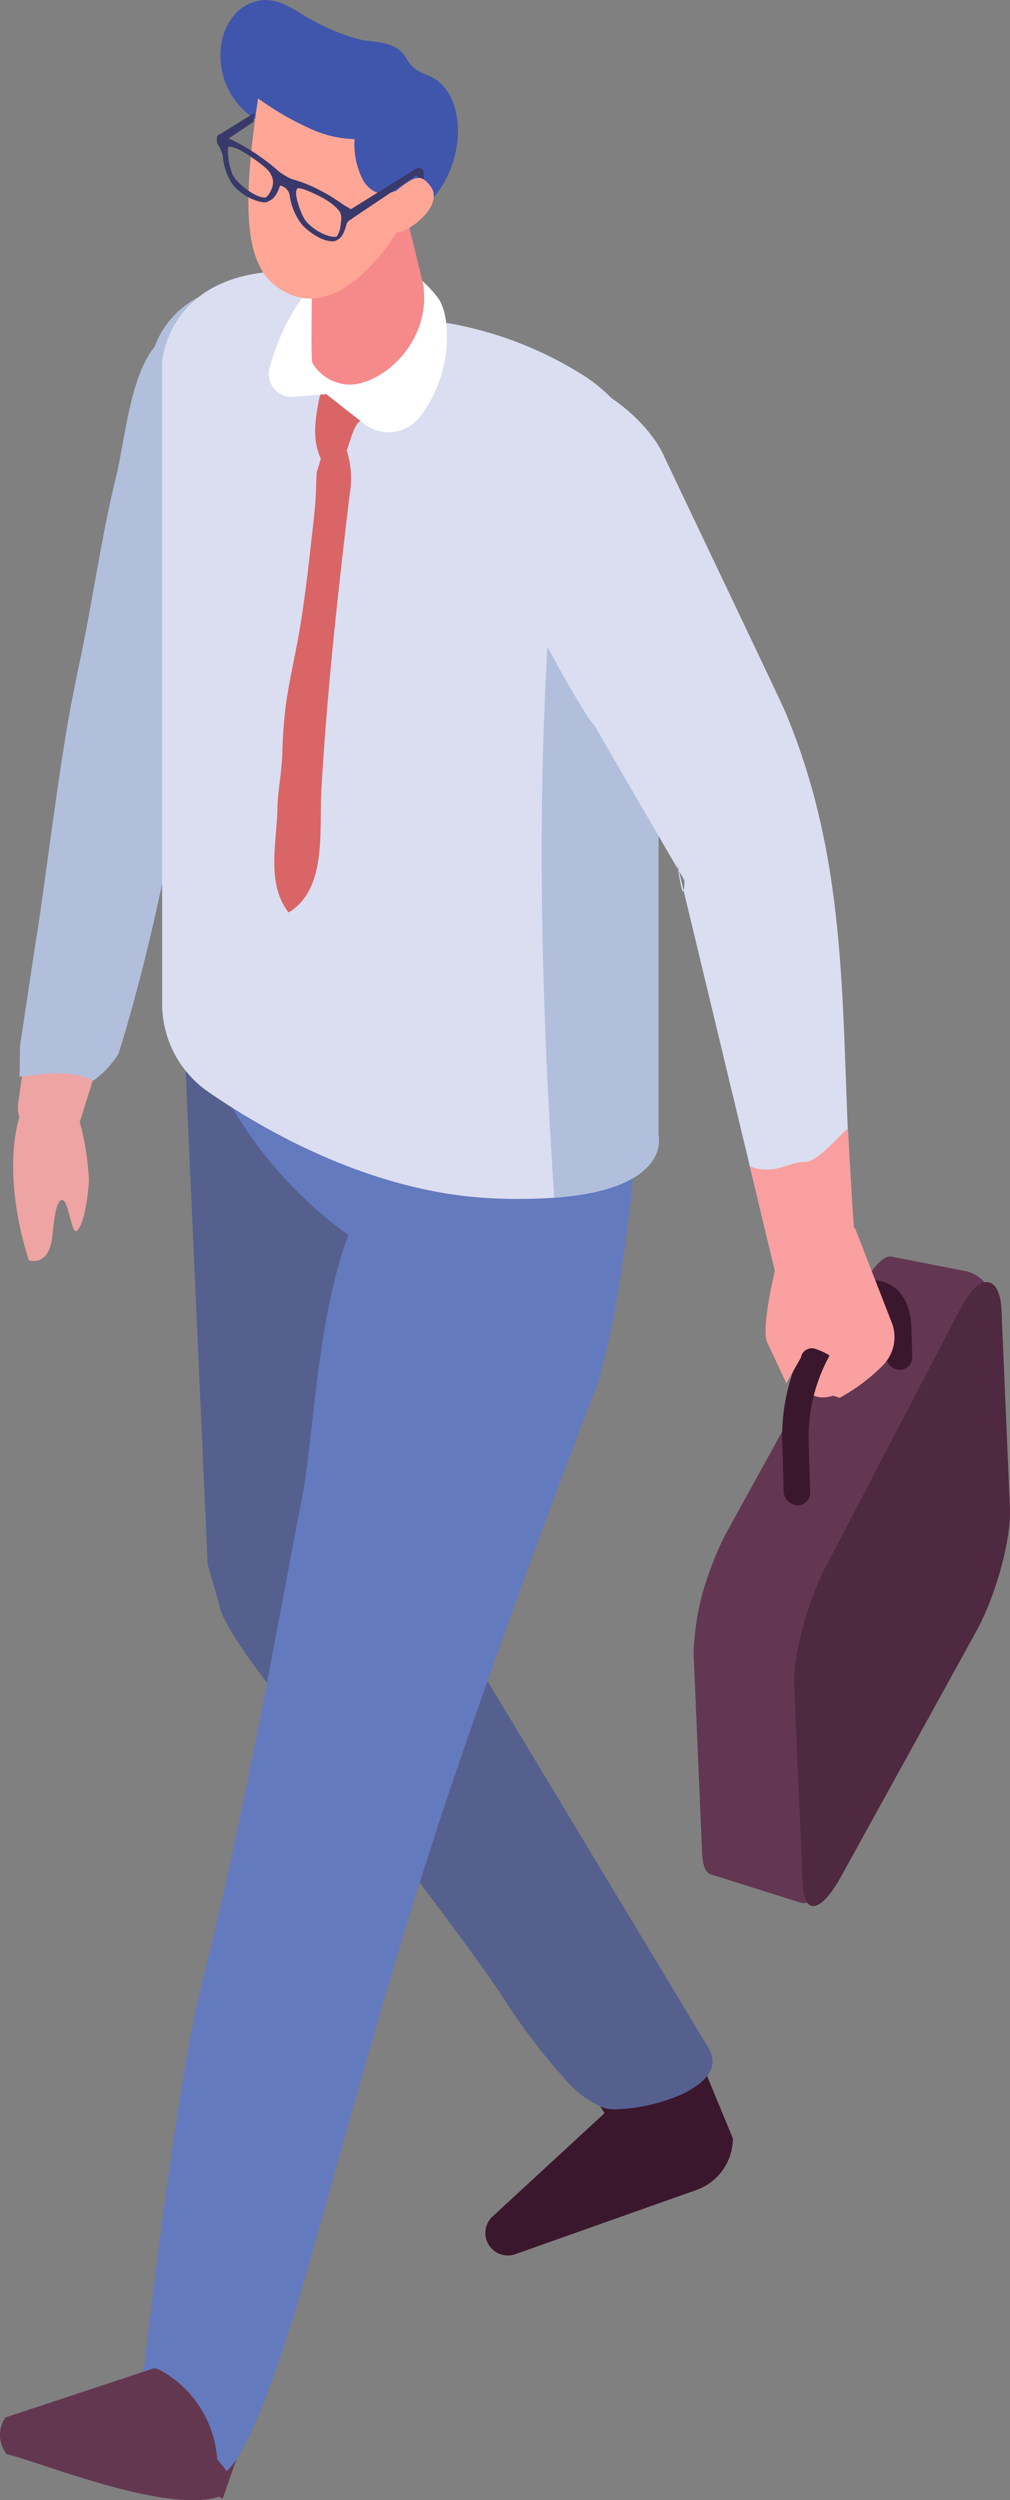
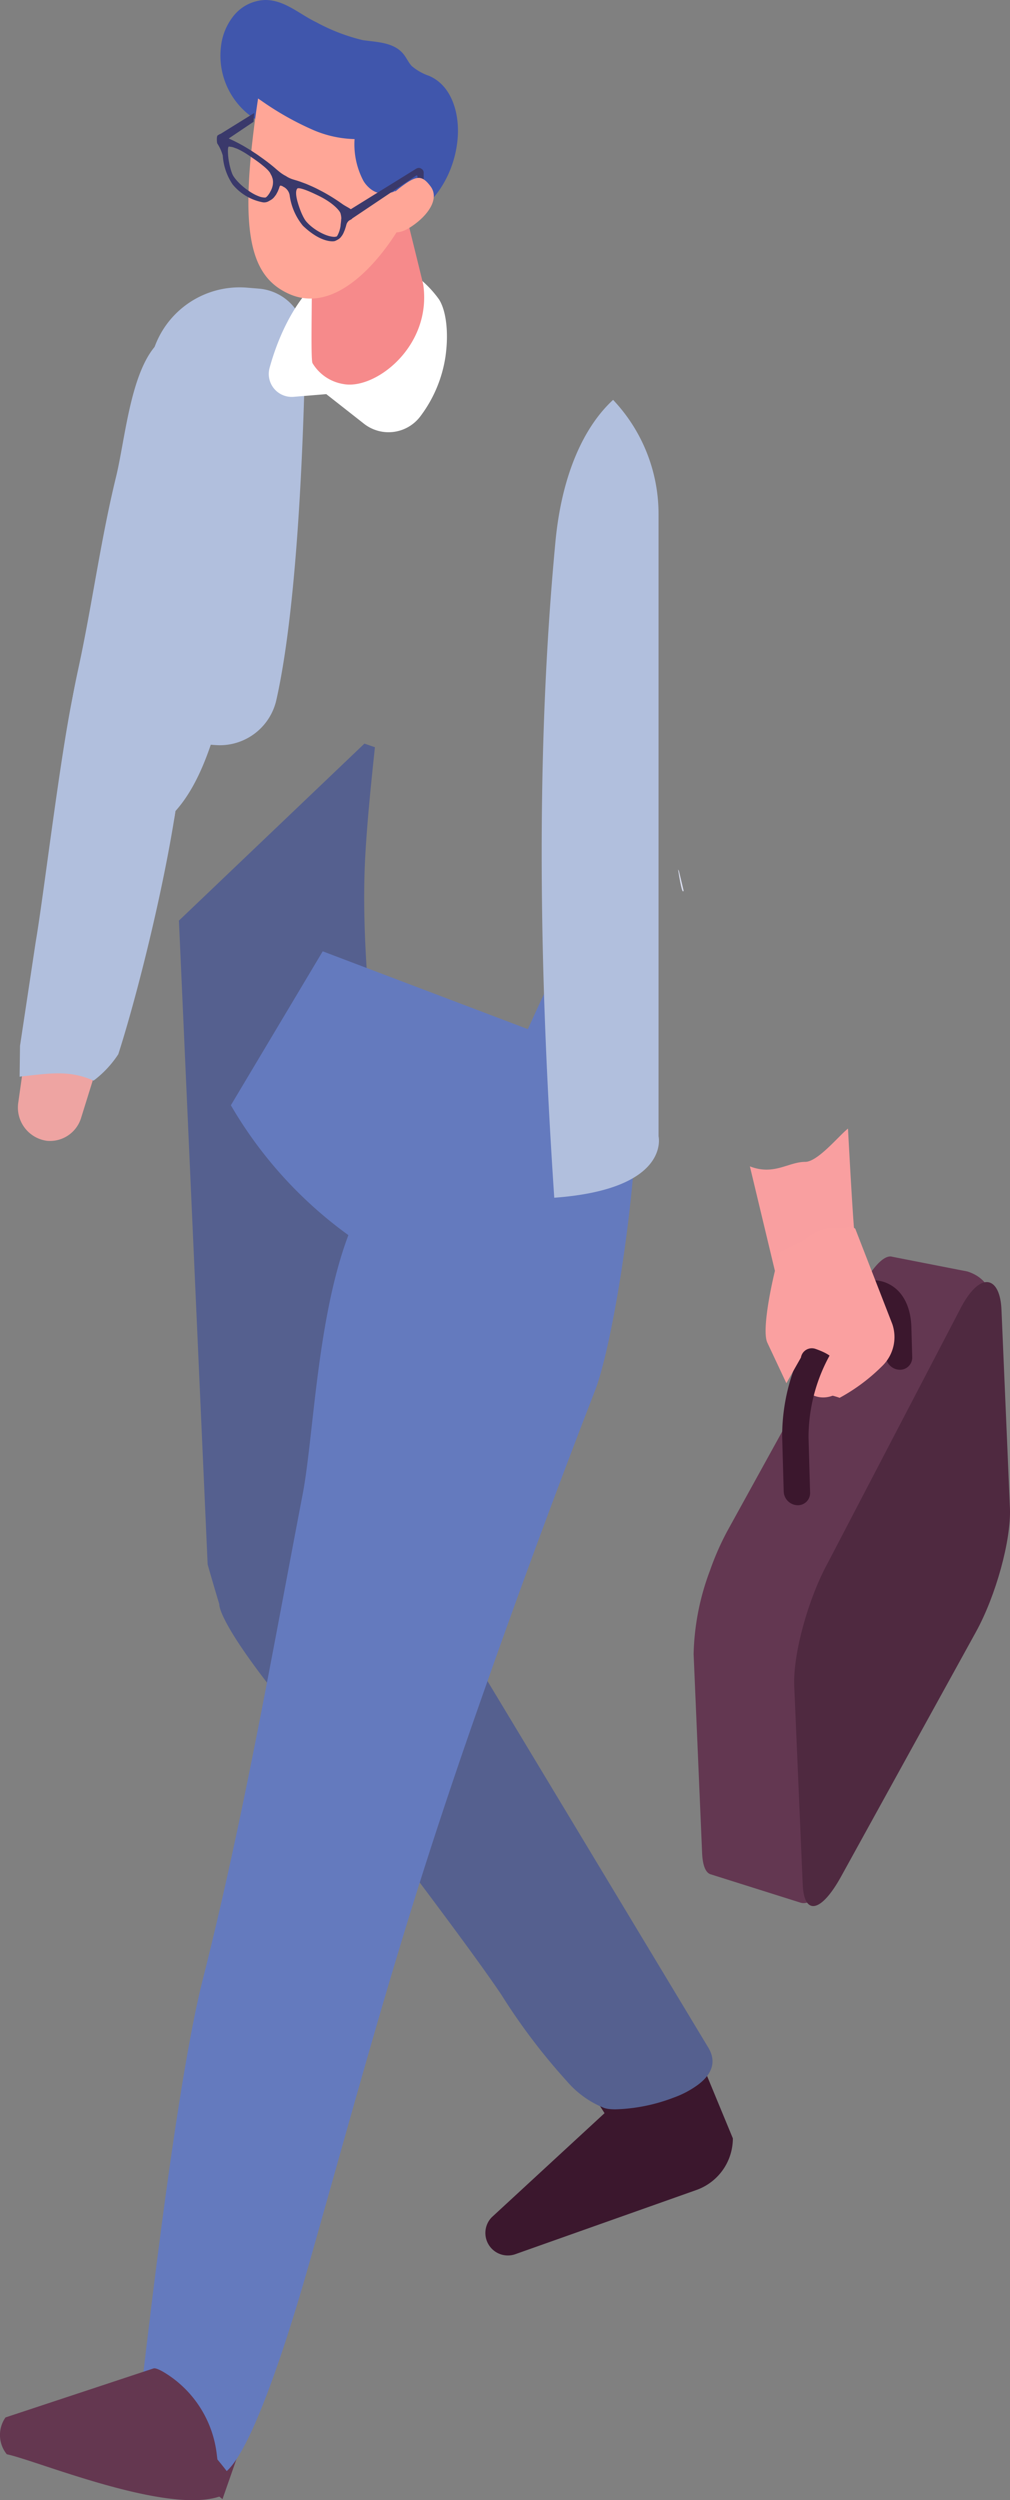
<svg xmlns="http://www.w3.org/2000/svg" width="104.738" height="259.057" viewBox="0 0 104.738 259.057">
  <rect x="0" y="0" width="104.738" height="259.057" fill="#808080" stroke="none" />
  <defs>
    <clipPath id="a">
      <rect width="104.738" height="259.057" fill="none" />
    </clipPath>
  </defs>
  <g clip-path="url(#a)">
    <path d="M112.636,94.26l-9.523,30.549a3.376,3.376,0,0,1-3.537,2.419,3.474,3.474,0,0,1-2.985-4l4.47-31.722a5.013,5.013,0,0,1,5.79-4.263l1.932.361a5.2,5.2,0,0,1,3.853,6.658" transform="translate(-94.69 -9.02)" fill="#eea4a2" />
-     <path d="M108.162,143.543c-2.7-8.428-1.658-15.559.429-17.365,4.543-3.935,5.716,6.69,5.808,9.022.016.406-.319,4.514-1.264,5.31-.561.472-.863-3.505-1.6-3.2s-.821,3.314-1.012,4.3c-.506,2.612-2.36,1.938-2.36,1.938" transform="translate(-105.176 -12.968)" fill="#eea4a2" />
    <path d="M32.059,255.266a2.328,2.328,0,0,0,3.11,2.2l18.764-6.646a5.68,5.68,0,0,0,3.789-5.355l-1.633-3.943L52.072,231.8l-7.03-.393-8.283-.458,7.619,11.846.038.061L32.723,253.639a2.318,2.318,0,0,0-.664,1.627" transform="translate(18.276 -23.9)" fill="#3b172d" />
    <path d="M98.321,276.97c.872.245,1.736,4.587,2.587,4.464l-2.138,6.121-10.06-8.321,2.835-2.867c2.283,2.665,3.531-.3,6.776.6" transform="translate(-75.699 -28.601)" fill="#643750" />
    <path d="M37.39,170.983l-2.978-66.7L53.648,85.944l1.088.374c-.374,3.563-.748,7.116-.967,10.7-.451,7.258.242,14.473.869,21.7.407,4.685.792,9.645,1.474,14.572l-.2-.077.11,1.342,3.123,36.469s2.683,4.454,6.444,10.69c8.854,14.682,23.7,39.317,23.712,39.328.935,1.551.3,2.848-1.056,3.86a9.883,9.883,0,0,1-2.54,1.341,18.265,18.265,0,0,1-6.006,1.21,5.97,5.97,0,0,1-.671-.033,2.588,2.588,0,0,1-.516-.109,9.907,9.907,0,0,1-3.85-2.75,63.84,63.84,0,0,1-6.808-8.975c-1.748-2.606-5.135-7.2-9.1-12.471-4.7-6.236-10.217-13.406-14.8-19.357-.1-.121-.186-.23-.274-.341-5.323-6.884-5.081-8.3-5.081-8.3-.356-1.182-.774-2.593-1.213-4.136" transform="translate(-15.857 -8.894)" fill="#55608f" />
    <path d="M52,267.055a28.726,28.726,0,0,0-7.837-7.113,7.881,7.881,0,0,0-1.148-.553c.112-.8.228-1.563.308-2.234,1.165-9.877,3.731-31.287,6.175-40.954,4.208-16.648,7.156-33.542,10.381-50.376,1.836-9.585,1.6-35.87,15.018-36.216,5.86-.152,12.076-26.689,16.342-22.84,6.938,6.259,1.628,41.431-1.024,48.272q-6.323,16.308-12.1,32.806c-7.723,21.969-11.218,35.313-17.561,57.686C59.544,249.088,55.2,264.2,52,267.055" transform="translate(-28.49 -11.01)" fill="#647abe" />
    <path d="M113.647,282.658l.526,4.259c-5.424,2.126-19.273-3.677-22.305-4.291a3.175,3.175,0,0,1-.132-3.816l15.349-5.078c.178-.058.558.095,1.044.376a11.446,11.446,0,0,1,5.517,8.548" transform="translate(-91.165 -28.327)" fill="#643750" />
    <path d="M91.86,89.065a8.393,8.393,0,0,1-1.408.895c-3.177,1.6-7.013-4.27-7.667-6.389-1.27-4.123-.194-7.871.645-11.962,1.257-6.132,2.122-12.346,3.608-18.43.935-3.827,1.479-10.731,4.187-13.67a9.366,9.366,0,0,1,9.222-2.626,7.9,7.9,0,0,1,5.253,9.862c-2.469,8.07-3.9,16.412-6.219,24.525-1.507,5.274-2.751,14.028-7.621,17.8" transform="translate(-75.001 -3.782)" fill="#b1bfdd" />
    <path d="M95.87,119.4c-.065.007-.127.027-.193.036l.041-3.2,1.624-10.754c.936-5.436,2.869-22.244,4.381-27.787.919-3.37,7.7-1.087,10.227,2.549s-2.839,26.89-6.038,36.856a10.769,10.769,0,0,1-2.569,2.742c-2.518-1.147-4.736-.727-7.475-.438" transform="translate(-93.643 -7.869)" fill="#b1bfdd" />
    <path d="M98.564,38.68c-.146,8.755-.723,27.044-3,37.215a6.011,6.011,0,0,1-5.947,4.759c-2.093-.06-5.734-.626-6.788-4.782C80.872,68.134,81.38,52.455,82.4,41.7a9.378,9.378,0,0,1,10.107-8.457l1.224.1a5.264,5.264,0,0,1,4.834,5.334" transform="translate(-66.89 -3.437)" fill="#b1bfdd" />
-     <path d="M64.34,143.441l-1.224-.628A43.722,43.722,0,0,1,45.291,125.9l9.525-15.951,24.363,9.235,6.306,8.942-.657,18.156Z" transform="translate(-21.35 -11.378)" fill="#647abe" />
-     <path d="M40.609,40.767v66.462a11.121,11.121,0,0,0,4.787,9.161c6.073,4.181,17.258,10.535,29.714,11.037a55.09,55.09,0,0,0,6.162-.074c12.116-.887,10.816-6.369,10.816-6.369V56.534a17.2,17.2,0,0,0-4.714-11.85A16.364,16.364,0,0,0,84.538,42.3a38.81,38.81,0,0,0-16.949-5.939s-9.308-6.413-17.937-4.639c-8.629,1.758-9.043,9.042-9.043,9.042" transform="translate(-23.796 -3.251)" fill="#dadef0" />
+     <path d="M64.34,143.441l-1.224-.628A43.722,43.722,0,0,1,45.291,125.9l9.525-15.951,24.363,9.235,6.306,8.942-.657,18.156" transform="translate(-21.35 -11.378)" fill="#647abe" />
    <path d="M41.912,128.886c12.116-.887,10.816-6.369,10.816-6.369V58.065a17.2,17.2,0,0,0-4.713-11.85c-2.97,2.733-5.32,7.639-5.984,14.746-2.113,22.415-1.625,45.422-.118,67.925" transform="translate(15.564 -4.783)" fill="#b1bfdd" />
    <path d="M37.842,100.636l-.089-.148c.34,2.187.5,2.467.576,2.187Z" transform="translate(32.563 -10.399)" fill="#dadef0" />
-     <path d="M30.27,79.657,38.958,94.6c-.03-.178-.059-.385-.089-.606l.177.754.561.96a4.2,4.2,0,0,1-.073,1.079l6.871,28.576,2.571,10.728c.591,2.275,3.4,1.6,5.57.886a4.088,4.088,0,0,0,2.733-4.314c-.221-2.261-.384-4.492-.5-6.693-.96-16.682-.015-32.019-6.827-47.992-.31-.739-12.4-26.094-12.4-26.094-1.906-4.477-9.293-9.945-13.7-7.891l-4.521,6.546a7.629,7.629,0,0,1-1.374,1.477c-.636,5.7,10.639,25.857,12.308,27.646" transform="translate(31.358 -4.506)" fill="#dadef0" />
-     <path d="M75.258,45.691a2.117,2.117,0,0,1,2.907-.949A4.274,4.274,0,0,1,79.8,47.375q-.171.429-.346.857c-.659.429-.967,1.939-1.429,3.141-.171.21-.326.508-.467.693-.194.254-.368.514-.532.777a1.272,1.272,0,0,1-1.342-.179c-1.353-2.153-.886-4.682-.425-6.974" transform="translate(-42.11 -4.602)" fill="#da6566" />
-     <path d="M76.582,89c.042-1.909.439-3.777.512-5.672a48.611,48.611,0,0,1,.391-5.306c.28-1.946.693-3.863,1.07-5.793.715-3.661,1.151-7.458,1.562-11.173.19-1.729.416-3.379.472-5.132.019-.605.037-1.227.076-1.851.16-.515.32-1.03.474-1.549.274-.923.536-1.845.779-2.769A.785.785,0,0,1,83,50.022a9.628,9.628,0,0,1,1.07,6.424c-1.212,10.136-2.323,20.2-2.915,30.4-.268,4.215.658,10.385-3.408,12.841-2.324-2.971-1.236-7.209-1.16-10.683" transform="translate(-47.82 -5.138)" fill="#da6566" />
    <path d="M17.937,134.351l2.571,10.728c.591,2.275,3.4,1.595,5.57.886a4.087,4.087,0,0,0,2.733-4.314c-.221-2.261-.58-9.011-.7-11.212-.931.723-3.132,3.447-4.432,3.447-1.758,0-3.232,1.441-5.744.465" transform="translate(59.826 -13.499)" fill="#f99fa0" />
    <path d="M22.513,145.25c-.741-.236-1.876.8-3.113,3.036L5.415,173.63A28.1,28.1,0,0,0,3.6,177.752a26.057,26.057,0,0,0-1.7,8.668l.879,20.57c.051,1.339.372,2.08.874,2.24l9.316,2.937c3.961,1.261,10.5-20.5,11.672-24.482l6.356-27.834c1.421-4.82,4.08-11.553-.707-13.079Z" transform="translate(70.029 -15.028)" fill="#633751" />
    <path d="M17.387,150.645c2.073-3.756,3.983-2.908,4.111.4l.878,20.57c.127,3.313-1.455,9.06-3.529,12.817L4.866,209.771c-2.074,3.756-3.854,4.1-3.981.79l-.879-20.57c-.126-3.313,1.448-9.033,3.521-12.79Z" transform="translate(82.356 -15.334)" fill="#4f2940" />
    <path d="M17.213,155.45c-.2,2.72,1.229,4.925,3.2,4.925s3.736-2.205,3.94-4.925-1.229-4.925-3.2-4.925-3.736,2.205-3.94,4.925" transform="translate(64.951 -15.578)" fill="#faa0a0" />
    <path d="M11.315,164.165a20.293,20.293,0,0,1,3.92-12.038l1.1-1.488c1.622-2.191,3.78-3.134,5.632-2.458,1.677.609,2.678,2.3,2.745,4.63l.089,3.111a1.266,1.266,0,0,1-1.329,1.317,1.475,1.475,0,0,1-1.407-1.412l-.09-3.111c-.03-1.051-.335-1.807-.8-1.974-.544-.195-1.626.287-2.608,1.609l-1.1,1.487a17.6,17.6,0,0,0-3.418,10.422l.162,5.7a1.266,1.266,0,0,1-1.329,1.317h0a1.477,1.477,0,0,1-1.407-1.413Z" transform="translate(69.797 -15.313)" fill="#3b172d" />
    <path d="M21.049,159.508a8.736,8.736,0,0,0-1.723-.422,7.375,7.375,0,0,0,1.1-1.386,4.168,4.168,0,0,0-.025-2.088c-.145-.473-1.037-.888-1.871-1.18a1.145,1.145,0,0,0-1.5.9l-1.51,2.659L13.55,153.8c-.689-1.432.741-7.6,1.232-9.112v-.247l2.683-1.32a4.488,4.488,0,0,1,3.774-1.189c.694.068.662-.472,1.423.046l3.842,9.881a4.172,4.172,0,0,1-.92,4.224,19.184,19.184,0,0,1-4.535,3.419" transform="translate(66.028 -14.67)" fill="#faa0a0" />
    <path d="M82.77,34.089a11.145,11.145,0,0,0-2.958-2.824c-.4-.158-.783-.3-1.165-.424a4.217,4.217,0,0,0-2.713-1.013c-5.91,0-9.3,6.238-10.71,11.344a2.379,2.379,0,0,0,2.435,3.036l3.435-.283,3.89,3.053a4.127,4.127,0,0,0,5.9-.8,13.587,13.587,0,0,0,2.569-6.138c.352-2.462.082-4.77-.68-5.948" transform="translate(-37.258 -3.087)" fill="#fff" />
    <path d="M77.388,23.937a24.1,24.1,0,0,0-6.185,2.41c-1.2.678-2.313,1.345-3.438,1.929.155,3.2-.132,11.506.122,11.842a4.583,4.583,0,0,0,3.189,2.151c3.28.639,9.206-3.886,8.288-10.3-.015-.1-1.143-4.681-1.976-8.027" transform="translate(-35.472 -2.477)" fill="#f68a8b" />
    <path d="M85.516,7.867A5.511,5.511,0,0,1,83.7,6.845c-.346-.367-.543-.848-.861-1.239-1.01-1.247-2.775-1.233-4.223-1.449A19.6,19.6,0,0,1,73.79,2.3C72.069,1.483,70.519-.007,68.505,0a4.372,4.372,0,0,0-3.193,1.535,6.141,6.141,0,0,0-1.4,3.313A7.806,7.806,0,0,0,67,12.029c2.512,1.612,4.919,3.492,7.481,5.1a28.442,28.442,0,0,0,4,2.169c1.422.647,1.676,1.459,2.392,2.9a1.455,1.455,0,0,0,.739.831,1.325,1.325,0,0,0,.827-.087c3.587-1.258,5.837-5.1,6.038-8.9.121-2.3-.593-4.893-2.612-6-.113-.063-.23-.119-.348-.174" transform="translate(-40.999 0)" fill="#4056ac" />
    <path d="M71.711,10.665l2.837.191a13.2,13.2,0,0,0,9.567,3.909v5.3A1.053,1.053,0,0,0,85.2,21.074a1.127,1.127,0,0,0,.638-.2l.447,3.778s-5.4,9.638-11.476,6.9c-4.241-1.911-5.268-6.849-3.1-20.89" transform="translate(-44.847 -1.104)" fill="#ffa697" />
    <path d="M87.479,13.465a1.877,1.877,0,0,0-1.647-.661,13,13,0,0,0-2.815.246l.068.417a4,4,0,0,1-.41-.745c-.389-.955-.526-1.993-.971-2.925-.88-1.847-2.828-3.025-4.781-3.863a7.4,7.4,0,0,0-3.514-.777,2.91,2.91,0,0,0-2.673,1.995c-.33,1.564,1.221,2.862,2.6,3.778A30.671,30.671,0,0,0,78.8,14.015a11.507,11.507,0,0,0,4.258.929,8.1,8.1,0,0,0,.922,4.336c.5.827,1.5,1.553,2.388,1.173.873-.374,1.048-1.512,1.1-2.461q.089-1.7.177-3.4a1.987,1.987,0,0,0-.162-1.128" transform="translate(-46.289 -0.532)" fill="#4056ac" />
    <path d="M89.277,20.27a.673.673,0,0,1-.3.529.209.209,0,0,1-.221.014l0,.007-.112-.065a.154.154,0,0,1-.053-.052.152.152,0,0,1-.012-.021l-.007-.018-.005-.016,0-.015,0-.014,0-.015,0-.014v-.071l.078-.873c.005-.057-.024-.08-.042-.115-.031,0-.056-.014-.091.006a.383.383,0,0,0-.05.034L81.856,24v0l0,.014,0,.006,0,0v0h0a.138.138,0,0,1-.047.039l-.224.13a.147.147,0,0,0,.047-.038c0,.006-.02.012-.027.017a.73.73,0,0,0-.2.188.757.757,0,0,0-.131.258c-.014.048-.036.131-.065.235l-.005.015c-.011.036-.022.068-.035.108-.023.073-.043.142-.074.223-.011.03-.026.061-.039.091s-.024.06-.039.092-.028.071-.044.107a2.476,2.476,0,0,1-.142.258c-.007.012-.017.022-.025.033s-.025.032-.038.049a1.072,1.072,0,0,1-.316.311l-.224.13c.013-.007.021-.024.033-.032a.623.623,0,0,1-.334.12c-.066,0-1.321.16-3.172-1.616a6.283,6.283,0,0,1-1.373-3.18,1.214,1.214,0,0,0-.547-.8.783.783,0,0,0-.087-.043.846.846,0,0,0-.087-.056.525.525,0,0,0-.249-.074c-.026.036-.059.054-.075.108s-.045.147-.083.249l-.005.013c-.008.022-.019.043-.028.066-.027.069-.054.137-.09.213-.01.022-.025.043-.036.065-.019.038-.039.071-.059.109s-.043.084-.07.126-.067.087-.1.131-.054.075-.085.111a1.332,1.332,0,0,1-.329.286l-.224.13.007-.006a.95.95,0,0,1-.615.132,5.323,5.323,0,0,1-3.157-1.867,6.045,6.045,0,0,1-1.014-2.985,4.525,4.525,0,0,0-.576-1.261c-.027-.07-.116-.919.129-.836a.079.079,0,0,0-.069,0l.224-.131.01,0,.009,0,.01,0h.012l-.014.008h0l.014-.008h0l3.511-2.175-.064.907L69.07,15.7l.033.018.082.037q.258.116.515.242c.182.091.364.185.544.282.148.081.295.162.441.247l.136.08c.2.12.407.245.605.371.025.015.048.031.072.047l.195.129c.121.079.245.158.362.239.065.044.124.089.187.133l.257.183c.064.046.13.091.192.137.093.068.178.136.269.2s.166.126.245.188c.035.027.074.055.108.082.171.135.336.27.492.4l.04.034.015.013c.112.1.228.2.351.3l.065.053a4.125,4.125,0,0,0,.533.375c.052.03.106.059.161.087s.108.069.161.1a2.934,2.934,0,0,0,.538.244l.044.014c.126.041.242.074.356.108l.018.005.048.014q.183.058.379.126c.063.022.131.05.2.074l.2.074c.048.019.092.033.142.053.144.058.295.124.446.19l.1.042.025.011c.192.086.39.178.591.278.037.018.074.039.111.058.065.031.129.066.194.1.1.05.192.1.29.151q.225.121.454.254l.134.078c.19.112.382.229.575.352s.372.24.559.369c.1.071.208.143.313.219s.225.147.346.217l.128.074.122.069.052.03.11.067.055.036.035.025.025.019.009.007v-.007l6.67-4.13,0,0,.03-.022.03-.019.028-.017.006,0,.021-.012.028-.014.027-.013.027-.012.027-.01.027-.009.027-.007.028-.006.03-.005.021,0h.041l.035,0,.039.005a.315.315,0,0,1,.1.039l.112.065h0a.465.465,0,0,1,.2.432ZM73.563,21.9a.14.14,0,0,1-.014.018l0,0,.011-.015m.1-1.68a1.534,1.534,0,0,0-.043-.359c-.01-.039-.022-.068-.033-.1-.02-.06-.039-.121-.06-.169-.013-.03-.026-.054-.039-.079l-.078-.143-.008-.014,0-.006-.023-.048a1.171,1.171,0,0,0-.115-.169c-.016-.021-.03-.04-.051-.065l-.027-.03c-.045-.051-.1-.108-.167-.173l-.034-.032c-.074-.07-.16-.147-.263-.235l-.05-.04c-.089-.074-.193-.157-.3-.243-.048-.037-.1-.074-.148-.113-.093-.07-.2-.149-.312-.227-.087-.063-.174-.125-.272-.193-.193-.134-.4-.273-.635-.429q-.23-.151-.438-.27l-.02-.01a6.266,6.266,0,0,0-.6-.308c-.066-.029-.117-.042-.178-.065-.111-.042-.224-.087-.316-.111a4.665,4.665,0,0,0-.355-.053c-.015,0-.023.006-.038.007a.36.36,0,0,0-.048.112v0a1.734,1.734,0,0,0-.026.316c0,.117.006.251.018.394l0,.049c.013.146.03.3.052.464.016.122.043.267.076.421l0,.021c.033.154.074.316.117.472l0,.013c.044.156.091.306.141.437l.008.021a1.823,1.823,0,0,0,.148.32,3.865,3.865,0,0,0,.359.47l.034.039a5.951,5.951,0,0,0,.452.451l.029.025c.166.147.341.289.521.42l.022.015a6.665,6.665,0,0,0,.559.365,4.385,4.385,0,0,0,.726.342h0a1.665,1.665,0,0,0,.608.11l.046-.009h0A.923.923,0,0,0,73,21.741c.018-.016.037-.037.056-.056a1.87,1.87,0,0,0,.183-.234c.015-.022.03-.039.045-.064.026-.041.051-.094.077-.142.039-.071.079-.138.118-.225a2.174,2.174,0,0,0,.143-.425l0-.005a1.624,1.624,0,0,0,.036-.316c0-.016.006-.036.006-.051m.368.843c-.007.021-.016.043-.025.066,0-.012.011-.024.015-.035s.005-.02.01-.031m2.067-.16h0a.269.269,0,0,1,.03-.024.214.214,0,0,0-.03.025m4.644,3.121a1.842,1.842,0,0,0-.053-.445.957.957,0,0,0-.051-.181,1.384,1.384,0,0,0-.2-.293l-.006-.008a3.686,3.686,0,0,0-.346-.354l-.013-.013a5.846,5.846,0,0,0-.483-.387l-.028-.02a7.43,7.43,0,0,0-.626-.4q-.207-.12-.438-.236c-.172-.086-.311-.15-.459-.22-.09-.043-.188-.091-.27-.127l-.136-.061c-.128-.056-.251-.11-.359-.153l-.164-.064c-.091-.034-.175-.065-.249-.089l-.126-.04c-.068-.021-.128-.036-.182-.048-.028-.005-.058-.014-.082-.018a1.106,1.106,0,0,0-.148-.018l-.03,0a.425.425,0,0,0-.077.008.286.286,0,0,0-.059.056.368.368,0,0,0-.029.039l0,.009a.6.6,0,0,0-.053.149v0a1.182,1.182,0,0,0-.022.233,2.409,2.409,0,0,0,.039.413l0,.012a5.149,5.149,0,0,0,.142.591c.042.146.085.278.128.405l.034.1c.045.127.089.247.131.355l.017.039c.038.1.075.183.111.263.03.065.056.12.083.176.015.03.03.064.045.091.076.148.142.257.19.332l.005.009c.048.072.078.111.085.12h0a4.218,4.218,0,0,0,.6.587l.012.01a5.667,5.667,0,0,0,.721.494,5.45,5.45,0,0,0,.559.282l.028.012a3.927,3.927,0,0,0,.524.182l.015,0a2.151,2.151,0,0,0,.468.074h.013a.96.96,0,0,0,.255-.039.539.539,0,0,0,.059-.065c.005-.008.01-.02.015-.029a1.878,1.878,0,0,0,.111-.221c.011-.024.022-.049.031-.075.038-.093.073-.191.1-.289l0-.008a2.6,2.6,0,0,0,.077-.329c.017-.1.016-.186.029-.284a4.837,4.837,0,0,0,.051-.53m.047,1.488v0m.194-.544c0,.015-.009.03-.014.047l0-.013c0-.014.005-.02.01-.033m.21-.512c-.01.012-.016.03-.025.042l.008-.007c.006-.009.01-.026.017-.035m7.745-5.625c-.025,0-.045-.017-.073-.014h0a.34.34,0,0,1,.074.014" transform="translate(-45.348 -1.352)" fill="#3a396b" />
    <path d="M66.93,25.316c.873,1.165,1.817,1.189,3.38.019s2.48-2.736,1.607-3.9-1.421-1.17-2.984,0-2.876,2.717-2,3.883" transform="translate(-27.269 -2.127)" fill="#ffa697" />
  </g>
</svg>